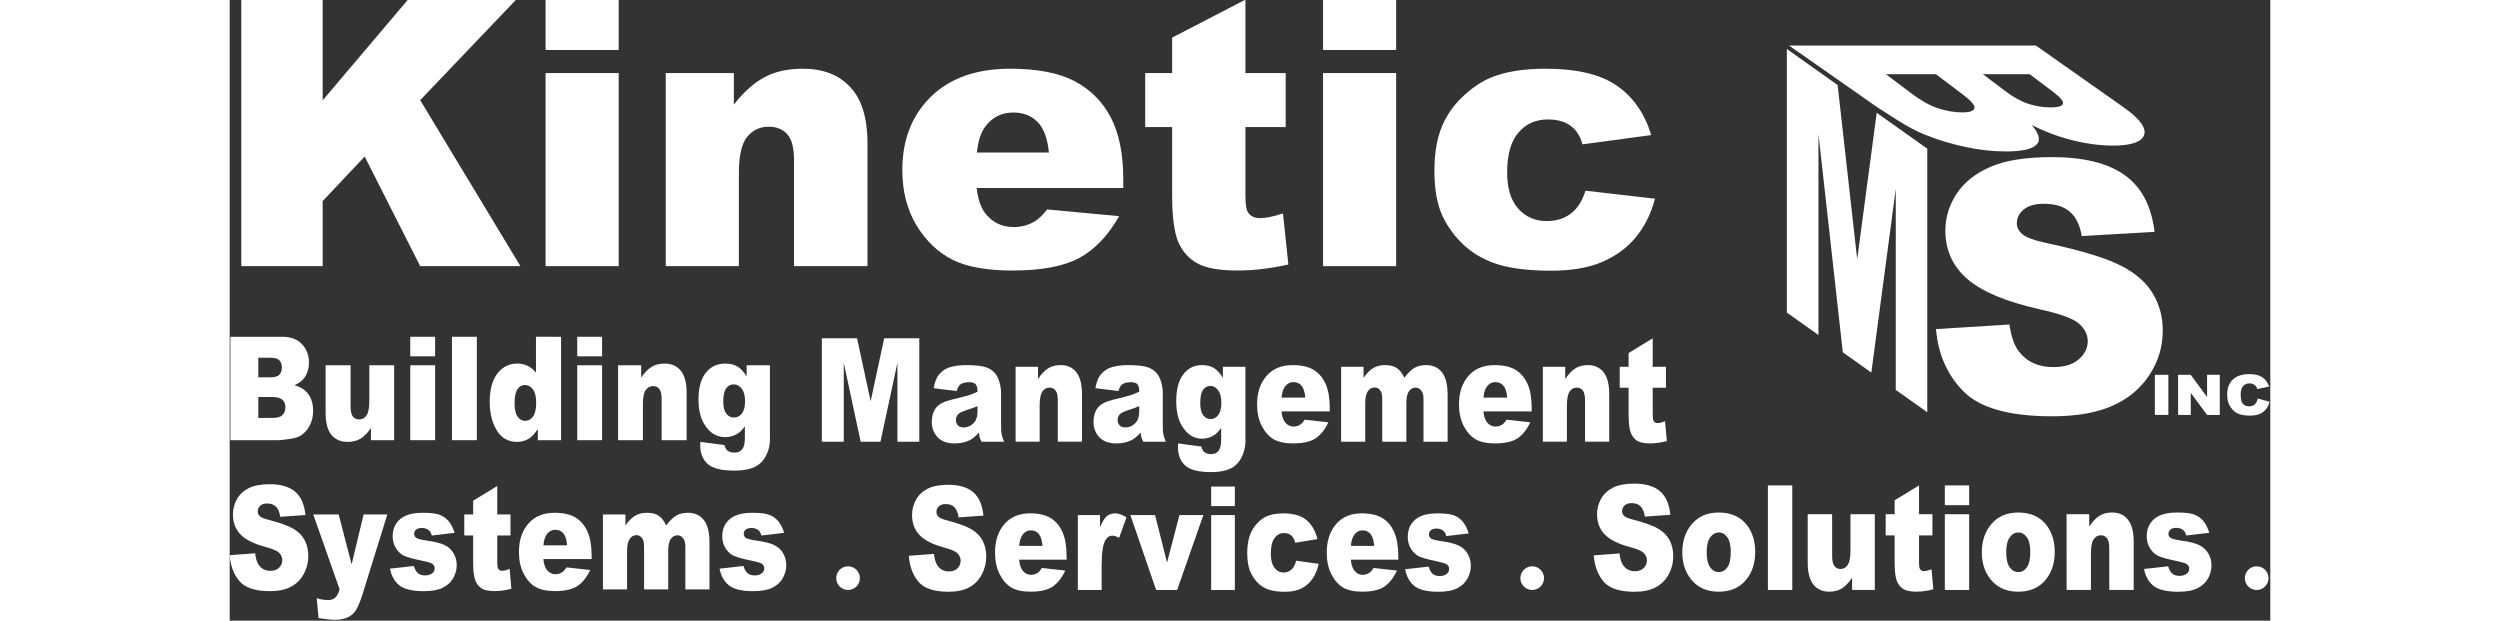
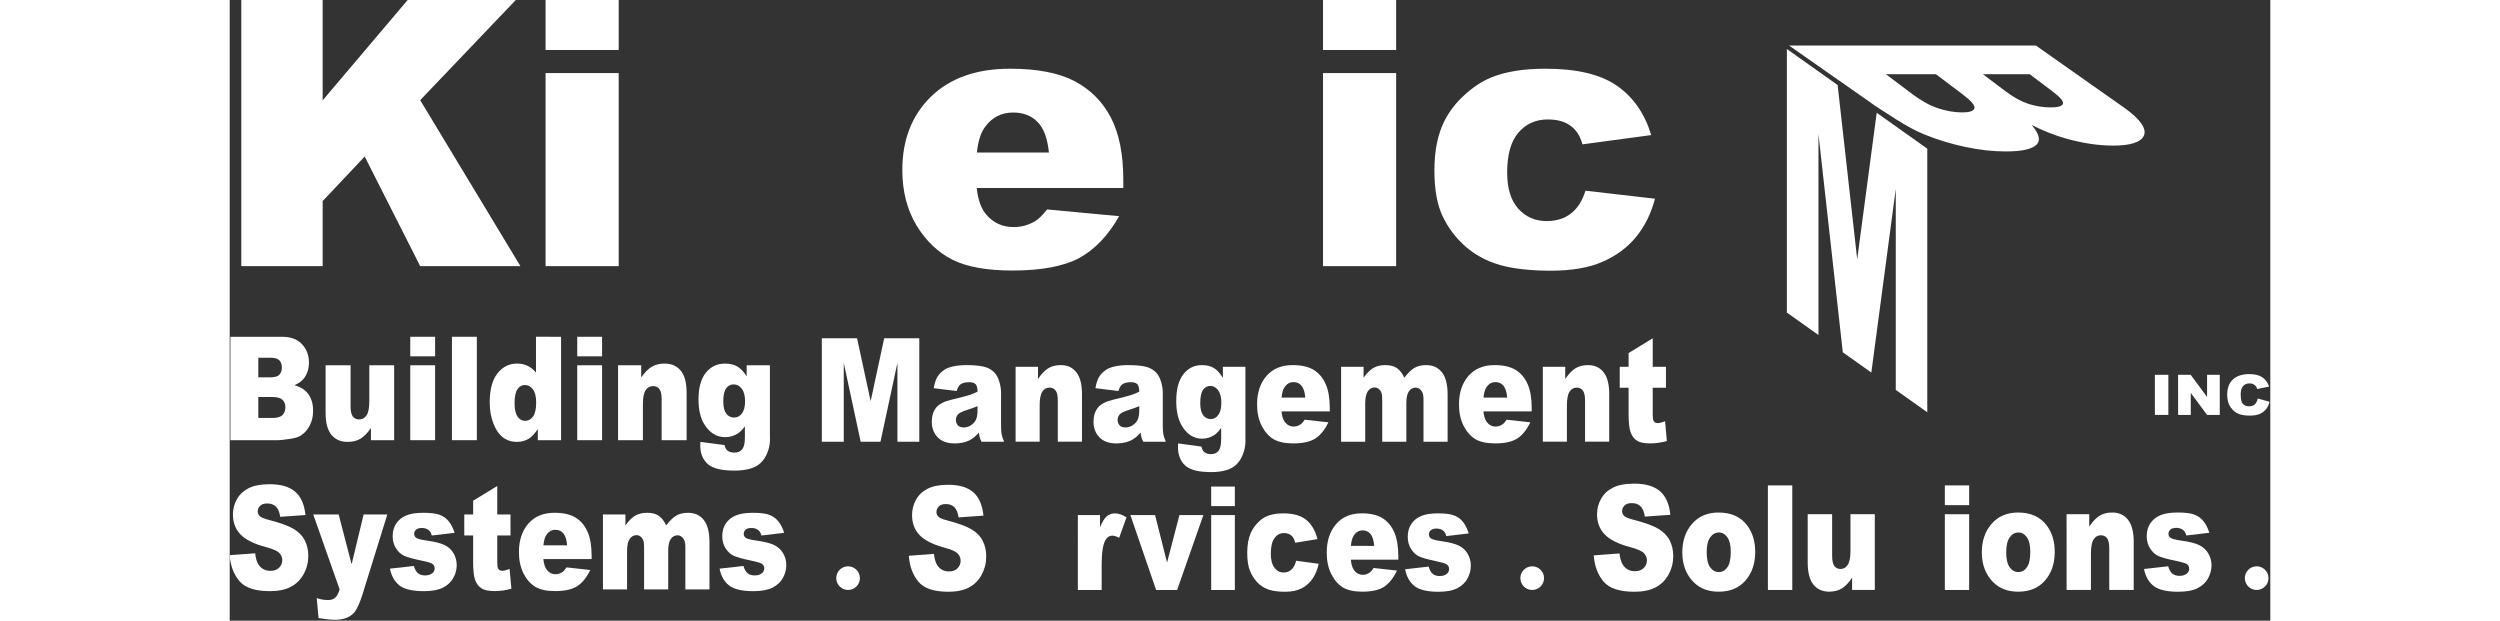
<svg xmlns="http://www.w3.org/2000/svg" xmlns:ns1="http://www.inkscape.org/namespaces/inkscape" xmlns:ns2="http://sodipodi.sourceforge.net/DTD/sodipodi-0.dtd" id="svg8" version="1.1" viewBox="0 0 201.391 61.256" height="50px" ns1:version="0.92.4 (5da689c313, 2019-01-14)" ns2:docname="kbms_white.svg">
  <rect x="0" y="0" width="201.391" height="61.256" fill="#333333" stroke="none" />
  <defs id="defs2">
    <ns1:perspective ns2:type="inkscape:persp3d" ns1:vp_x="0 : 148.5 : 1" ns1:vp_y="0 : 1000 : 0" ns1:vp_z="210.00001 : 148.5 : 1" ns1:persp3d-origin="105 : 99.000001 : 1" id="perspective842" />
  </defs>
  <ns2:namedview id="base" pagecolor="#ffffff" bordercolor="#666666" borderopacity="1.0" ns1:pageopacity="0.0" ns1:pageshadow="2" ns1:zoom="4.2323306" ns1:cx="96.188589" ns1:cy="31.116431" ns1:document-units="mm" ns1:current-layer="layer1" showgrid="false" ns1:object-paths="false" ns1:object-nodes="true" ns1:window-width="1920" ns1:window-height="1057" ns1:window-x="-8" ns1:window-y="-8" ns1:window-maximized="1" ns1:snap-global="false" ns1:pagecheckerboard="true" />
  <g ns1:label="Layer 1" ns1:groupmode="layer" id="layer1" transform="translate(-2.996,-158.678)">
    <g aria-label="Kinetic" transform="scale(0.994,1.006)" style="font-style:normal;font-variant:normal;font-weight:bold;font-stretch:normal;font-size:14.268px;line-height:1.25;font-family:sans-serif;-inkscape-font-specification:'sans-serif Bold';text-align:center;letter-spacing:0px;word-spacing:0px;text-anchor:middle;opacity:1;fill:#ffffff;fill-opacity:1;stroke:none;stroke-width:0.357" id="text817">
      <path d="m 4.165,157.695 h 8.079 v 9.881 l 8.472,-9.881 h 10.737 l -9.524,9.863 9.952,16.284 h -9.952 l -5.511,-10.755 -4.173,4.37 v 6.385 H 4.165 Z" style="font-style:normal;font-variant:normal;font-weight:900;font-stretch:normal;font-size:36.526px;font-family:Arial;-inkscape-font-specification:'Arial Heavy';stroke-width:0.357;fill:#ffffff" id="path1119" ns1:connector-curvature="0" />
      <path d="m 34.378,157.695 h 7.259 v 4.94 h -7.259 z m 0,7.205 h 7.259 v 18.941 h -7.259 z" style="font-style:normal;font-variant:normal;font-weight:900;font-stretch:normal;font-size:36.526px;font-family:Arial;-inkscape-font-specification:'Arial Heavy';stroke-width:0.357;fill:#ffffff" id="path1121" ns1:connector-curvature="0" />
-       <path d="m 46.31,164.901 h 6.76 v 3.085 q 1.516,-1.891 3.068,-2.693 1.552,-0.82 3.781,-0.82 3.014,0 4.708,1.801 1.712,1.784 1.712,5.529 v 12.039 h -7.295 v -10.416 q 0,-1.784 -0.66,-2.515 -0.66,-0.749 -1.855,-0.749 -1.32,0 -2.14,0.999 -0.82,0.999 -0.82,3.585 v 9.096 h -7.259 z" style="font-style:normal;font-variant:normal;font-weight:900;font-stretch:normal;font-size:36.526px;font-family:Arial;-inkscape-font-specification:'Arial Heavy';stroke-width:0.357;fill:#ffffff" id="path1123" ns1:connector-curvature="0" />
      <path d="m 91.736,176.173 h -14.554 q 0.196,1.748 0.945,2.604 1.052,1.231 2.747,1.231 1.07,0 2.033,-0.535 0.589,-0.339 1.266,-1.195 l 7.152,0.66 q -1.641,2.854 -3.959,4.102 -2.319,1.231 -6.653,1.231 -3.763,0 -5.921,-1.052 -2.158,-1.07 -3.585,-3.371 -1.409,-2.319 -1.409,-5.44 0,-4.441 2.836,-7.188 2.854,-2.747 7.865,-2.747 4.066,0 6.421,1.231 2.354,1.231 3.585,3.567 1.231,2.336 1.231,6.082 z m -7.384,-3.478 q -0.214,-2.105 -1.141,-3.014 -0.91,-0.91 -2.408,-0.91 -1.73,0 -2.764,1.373 -0.66,0.856 -0.838,2.55 z" style="font-style:normal;font-variant:normal;font-weight:900;font-stretch:normal;font-size:36.526px;font-family:Arial;-inkscape-font-specification:'Arial Heavy';stroke-width:0.357;fill:#ffffff" id="path1125" ns1:connector-curvature="0" />
-       <path d="m 103.864,157.695 v 7.205 h 3.995 v 5.297 h -3.995 v 6.724 q 0,1.213 0.232,1.605 0.357,0.606 1.248,0.606 0.803,0 2.247,-0.464 l 0.535,5.012 q -2.693,0.589 -5.03,0.589 -2.711,0 -3.995,-0.696 -1.284,-0.696 -1.908,-2.105 -0.606,-1.427 -0.606,-4.601 v -6.67 h -2.675 v -5.297 h 2.675 v -3.478 z" style="font-style:normal;font-variant:normal;font-weight:900;font-stretch:normal;font-size:36.526px;font-family:Arial;-inkscape-font-specification:'Arial Heavy';stroke-width:0.357;fill:#ffffff" id="path1127" ns1:connector-curvature="0" />
      <path d="m 111.569,157.695 h 7.259 v 4.94 h -7.259 z m 0,7.205 h 7.259 v 18.941 h -7.259 z" style="font-style:normal;font-variant:normal;font-weight:900;font-stretch:normal;font-size:36.526px;font-family:Arial;-inkscape-font-specification:'Arial Heavy';stroke-width:0.357;fill:#ffffff" id="path1129" ns1:connector-curvature="0" />
      <path d="m 137.626,176.44 6.902,0.785 q -0.571,2.158 -1.873,3.745 -1.302,1.569 -3.335,2.443 -2.015,0.874 -5.137,0.874 -3.014,0 -5.03,-0.553 -1.998,-0.571 -3.442,-1.819 -1.445,-1.266 -2.265,-2.961 -0.82,-1.694 -0.82,-4.494 0,-2.925 0.999,-4.869 0.731,-1.427 1.998,-2.55 1.266,-1.141 2.604,-1.694 2.122,-0.874 5.44,-0.874 4.637,0 7.063,1.659 2.443,1.659 3.424,4.851 l -6.831,0.91 q -0.321,-1.213 -1.177,-1.819 -0.838,-0.624 -2.265,-0.624 -1.801,0 -2.925,1.302 -1.106,1.284 -1.106,3.906 0,2.336 1.106,3.549 1.106,1.213 2.818,1.213 1.427,0 2.39,-0.731 0.981,-0.731 1.462,-2.247 z" style="font-style:normal;font-variant:normal;font-weight:900;font-stretch:normal;font-size:36.526px;font-family:Arial;-inkscape-font-specification:'Arial Heavy';stroke-width:0.357;fill:#ffffff" id="path1131" ns1:connector-curvature="0" />
    </g>
    <g aria-label="M" transform="matrix(0.994,0,0,1.006,29.934,-0.222)" style="font-style:normal;font-variant:normal;font-weight:bold;font-stretch:normal;font-size:14.268px;line-height:1.25;font-family:sans-serif;-inkscape-font-specification:'sans-serif Bold';text-align:center;letter-spacing:0px;word-spacing:0px;text-anchor:middle;opacity:1;fill:#ffffff;fill-opacity:1;stroke:none;stroke-width:0.357" id="text836">
      <path ns1:connector-curvature="0" id="path929" style="font-style:normal;font-variant:normal;font-weight:900;font-stretch:normal;font-size:36.526px;font-family:Arial;-inkscape-font-specification:'Arial Heavy';fill:#ffffff;fill-opacity:1;stroke-width:0.357" d="m 127.508,162.76 c 0,0 5.038,3.534 5.038,3.534 0,0 1.944,17.098 1.944,17.098 0,0 1.936,-14.376 1.936,-14.376 0,0 5.021,3.523 5.021,3.523 0,0 0,25.858 0,25.858 0,0 -3.128,-2.194 -3.128,-2.194 0,0 0,-19.72 0,-19.72 0,0 -2.426,18.018 -2.426,18.018 0,0 -2.832,-1.987 -2.832,-1.987 0,0 -2.418,-21.416 -2.418,-21.416 0,0 0,19.72 0,19.72 0,0 -3.136,-2.2 -3.136,-2.2 0,0 0,-25.858 0,-25.858" />
    </g>
    <g aria-label="S" transform="scale(0.994,1.006)" style="font-style:normal;font-variant:normal;font-weight:bold;font-stretch:normal;font-size:14.268px;line-height:1.25;font-family:sans-serif;-inkscape-font-specification:'sans-serif Bold';text-align:center;letter-spacing:0px;word-spacing:0px;text-anchor:middle;opacity:1;fill:#ffffff;fill-opacity:1;stroke:none;stroke-width:0.357" id="text840">
-       <path id="path926" style="font-style:normal;font-variant:normal;font-weight:900;font-stretch:normal;font-size:36.526px;font-family:Arial;-inkscape-font-specification:'Arial Heavy';fill:#ffffff;fill-opacity:1;stroke-width:0.352" d="m 172.426,190.019 c 0,0 7.297,-0.453 7.297,-0.453 0.158,1.174 0.48,2.069 0.965,2.684 0.79,0.995 1.919,1.493 3.386,1.493 1.095,0 1.936,-0.252 2.523,-0.755 0.598,-0.514 0.897,-1.107 0.897,-1.778 0,-0.637 -0.282,-1.208 -0.846,-1.711 -0.564,-0.503 -1.874,-0.978 -3.928,-1.426 -3.363,-0.749 -5.762,-1.744 -7.195,-2.986 -1.445,-1.241 -2.167,-2.823 -2.167,-4.747 0,-1.264 0.367,-2.454 1.1,-3.573 0.745,-1.129 1.857,-2.013 3.335,-2.65 1.49,-0.649 3.527,-0.973 6.112,-0.973 3.171,0 5.587,0.587 7.246,1.761 1.67,1.163 2.664,3.019 2.98,5.568 0,0 -7.229,0.419 -7.229,0.419 -0.192,-1.107 -0.598,-1.912 -1.219,-2.415 -0.609,-0.503 -1.456,-0.755 -2.539,-0.755 -0.892,0 -1.563,0.19 -2.015,0.57 -0.451,0.369 -0.677,0.822 -0.677,1.359 0,0.391 0.186,0.744 0.559,1.057 0.361,0.324 1.219,0.626 2.573,0.906 3.352,0.716 5.75,1.442 7.195,2.18 1.456,0.727 2.511,1.633 3.166,2.717 0.666,1.085 0.999,2.298 0.999,3.64 0,1.577 -0.44,3.03 -1.321,4.361 -0.88,1.331 -2.111,2.343 -3.691,3.036 -1.58,0.682 -3.572,1.023 -5.976,1.023 -4.221,0 -7.144,-0.805 -8.77,-2.415 -1.625,-1.61 -2.545,-3.656 -2.76,-6.139 0,0 0,0 0,0" ns1:connector-curvature="0" />
-     </g>
+       </g>
    <g aria-label="B" transform="matrix(0.994,0,0,1.006,-0.443,2.328)" style="font-style:normal;font-variant:normal;font-weight:bold;font-stretch:normal;font-size:14.268px;line-height:1.25;font-family:sans-serif;-inkscape-font-specification:'sans-serif Bold';text-align:center;letter-spacing:0px;word-spacing:0px;text-anchor:middle;opacity:1;fill:#ffffff;fill-opacity:1;stroke:none;stroke-width:0.357" id="text832">
      <path ns1:connector-curvature="0" id="path897" style="font-style:normal;font-variant:normal;font-weight:900;font-stretch:normal;font-size:36.526px;font-family:Arial;-inkscape-font-specification:'Arial Heavy';fill:#ffffff;fill-opacity:1;stroke-width:0.398" d="m 182.793,159.886 8.781,6.11 c 1.641,1.142 2.247,2.107 1.931,2.743 -0.308,0.641 -1.326,0.962 -3.053,0.962 -1.449,0 -2.997,-0.228 -4.646,-0.684 -1.099,-0.304 -2.243,-0.748 -3.43,-1.333 0.771,0.889 0.918,1.542 0.441,1.958 -0.458,0.422 -1.467,0.633 -3.027,0.633 -1.27,0 -2.613,-0.149 -4.028,-0.447 -1.415,-0.298 -2.765,-0.706 -4.052,-1.224 -0.799,-0.321 -1.716,-0.805 -2.753,-1.452 -1.38,-0.861 -2.259,-1.432 -2.637,-1.713 l -8.032,-5.553 h 24.505 m -5.265,2.81 2.234,1.663 c 0.801,0.596 1.558,1.01 2.269,1.241 0.73,0.236 1.479,0.354 2.248,0.354 0.713,0 1.112,-0.118 1.195,-0.354 0.091,-0.231 -0.253,-0.636 -1.031,-1.215 l -2.268,-1.688 h -4.647 m -9.628,0 2.62,1.95 c 0.885,0.658 1.737,1.122 2.557,1.393 0.831,0.27 1.636,0.405 2.417,0.405 0.724,0 1.122,-0.135 1.194,-0.405 0.09,-0.264 -0.314,-0.731 -1.214,-1.401 l -2.609,-1.941 h -4.965" ns2:nodetypes="cscscccscccccccccscccccccscccc" />
    </g>
    <g aria-label="Building" transform="scale(0.93,1.075)" style="font-style:normal;font-variant:normal;font-weight:bold;font-stretch:normal;font-size:13.264px;line-height:1.25;font-family:sans-serif;-inkscape-font-specification:'sans-serif Bold';text-align:center;letter-spacing:0px;word-spacing:0px;text-anchor:middle;opacity:1;fill:#ffffff;fill-opacity:1;stroke:none;stroke-width:0.31" id="text991">
      <path d="m 3.297,178.525 h 5.492 q 1.373,0 2.105,0.68 0.738,0.68 0.738,1.684 0,0.842 -0.525,1.444 -0.35,0.402 -1.023,0.635 1.023,0.246 1.503,0.848 0.486,0.596 0.486,1.503 0,0.738 -0.343,1.328 -0.343,0.589 -0.939,0.933 -0.369,0.214 -1.114,0.311 -0.991,0.13 -1.315,0.13 H 3.297 Z m 2.96,3.724 h 1.276 q 0.687,0 0.952,-0.233 0.272,-0.24 0.272,-0.687 0,-0.414 -0.272,-0.648 -0.266,-0.233 -0.933,-0.233 H 6.257 Z m 0,3.73 H 7.753 q 0.758,0 1.069,-0.266 0.311,-0.272 0.311,-0.725 0,-0.421 -0.311,-0.674 -0.304,-0.259 -1.075,-0.259 H 6.257 Z" style="font-style:normal;font-variant:normal;font-weight:900;font-stretch:normal;font-size:13.264px;font-family:Arial;-inkscape-font-specification:'Arial Heavy';fill:#ffffff;fill-opacity:1;stroke-width:0.31" id="path1102" ns1:connector-curvature="0" />
      <path d="m 20.673,188.019 h -2.461 v -1.114 q -0.55,0.686 -1.114,0.978 -0.557,0.291 -1.373,0.291 -1.088,0 -1.71,-0.648 -0.615,-0.654 -0.615,-2.008 v -4.378 h 2.649 v 3.782 q 0,0.648 0.24,0.92 0.24,0.272 0.674,0.272 0.473,0 0.771,-0.363 0.304,-0.363 0.304,-1.302 v -3.309 h 2.636 z" style="font-style:normal;font-variant:normal;font-weight:900;font-stretch:normal;font-size:13.264px;font-family:Arial;-inkscape-font-specification:'Arial Heavy';fill:#ffffff;fill-opacity:1;stroke-width:0.31" id="path1104" ns1:connector-curvature="0" />
      <path d="m 22.383,178.525 h 2.636 v 1.794 h -2.636 z m 0,2.616 h 2.636 v 6.878 h -2.636 z" style="font-style:normal;font-variant:normal;font-weight:900;font-stretch:normal;font-size:13.264px;font-family:Arial;-inkscape-font-specification:'Arial Heavy';fill:#ffffff;fill-opacity:1;stroke-width:0.31" id="path1106" ns1:connector-curvature="0" />
      <path d="m 26.807,178.525 h 2.642 v 9.494 h -2.642 z" style="font-style:normal;font-variant:normal;font-weight:900;font-stretch:normal;font-size:13.264px;font-family:Arial;-inkscape-font-specification:'Arial Heavy';fill:#ffffff;fill-opacity:1;stroke-width:0.31" id="path1108" ns1:connector-curvature="0" />
      <path d="m 38.387,178.525 v 9.494 h -2.468 v -1.017 q -0.518,0.648 -0.946,0.874 -0.57,0.298 -1.269,0.298 -1.405,0 -2.15,-1.069 -0.738,-1.069 -0.738,-2.597 0,-1.71 0.816,-2.616 0.823,-0.907 2.085,-0.907 0.615,0 1.114,0.207 0.505,0.207 0.894,0.622 v -3.29 z m -2.642,6.036 q 0,-0.81 -0.343,-1.205 -0.343,-0.402 -0.868,-0.402 -0.46,0 -0.771,0.382 -0.311,0.382 -0.311,1.282 0,0.842 0.317,1.237 0.324,0.389 0.797,0.389 0.505,0 0.842,-0.395 0.337,-0.395 0.337,-1.289 z" style="font-style:normal;font-variant:normal;font-weight:900;font-stretch:normal;font-size:13.264px;font-family:Arial;-inkscape-font-specification:'Arial Heavy';fill:#ffffff;fill-opacity:1;stroke-width:0.31" id="path1110" ns1:connector-curvature="0" />
      <path d="m 40.103,178.525 h 2.636 v 1.794 h -2.636 z m 0,2.616 h 2.636 v 6.878 h -2.636 z" style="font-style:normal;font-variant:normal;font-weight:900;font-stretch:normal;font-size:13.264px;font-family:Arial;-inkscape-font-specification:'Arial Heavy';fill:#ffffff;fill-opacity:1;stroke-width:0.31" id="path1112" ns1:connector-curvature="0" />
      <path d="m 44.436,181.141 h 2.455 v 1.12 q 0.55,-0.686 1.114,-0.978 0.563,-0.298 1.373,-0.298 1.095,0 1.71,0.654 0.622,0.648 0.622,2.008 v 4.372 h -2.649 v -3.782 q 0,-0.648 -0.24,-0.913 -0.24,-0.272 -0.674,-0.272 -0.479,0 -0.777,0.363 -0.298,0.363 -0.298,1.302 v 3.303 h -2.636 z" style="font-style:normal;font-variant:normal;font-weight:900;font-stretch:normal;font-size:13.264px;font-family:Arial;-inkscape-font-specification:'Arial Heavy';fill:#ffffff;fill-opacity:1;stroke-width:0.31" id="path1114" ns1:connector-curvature="0" />
      <path d="m 58.081,181.141 h 2.468 v 6.496 l 0.006,0.304 q 0,0.648 -0.278,1.231 -0.272,0.589 -0.732,0.952 -0.453,0.363 -1.159,0.525 -0.699,0.162 -1.606,0.162 -2.072,0 -2.85,-0.622 -0.771,-0.622 -0.771,-1.664 0,-0.13 0.013,-0.35 l 2.558,0.291 q 0.097,0.356 0.298,0.492 0.291,0.201 0.732,0.201 0.57,0 0.848,-0.304 0.285,-0.304 0.285,-1.062 v -1.043 q -0.389,0.46 -0.777,0.667 -0.609,0.324 -1.315,0.324 -1.379,0 -2.228,-1.205 -0.602,-0.855 -0.602,-2.26 0,-1.606 0.777,-2.448 0.777,-0.842 2.034,-0.842 0.803,0 1.321,0.272 0.525,0.272 0.978,0.9 z m -2.48,3.335 q 0,0.745 0.317,1.107 0.317,0.356 0.835,0.356 0.492,0 0.823,-0.369 0.337,-0.376 0.337,-1.127 0,-0.751 -0.35,-1.146 -0.35,-0.402 -0.855,-0.402 -0.505,0 -0.81,0.369 -0.298,0.363 -0.298,1.211 z" style="font-style:normal;font-variant:normal;font-weight:900;font-stretch:normal;font-size:13.264px;font-family:Arial;-inkscape-font-specification:'Arial Heavy';fill:#ffffff;fill-opacity:1;stroke-width:0.31" id="path1116" ns1:connector-curvature="0" />
    </g>
    <g aria-label="Management" transform="scale(0.915,1.092)" style="font-style:normal;font-variant:normal;font-weight:bold;font-stretch:normal;font-size:13.057px;line-height:1.25;font-family:sans-serif;-inkscape-font-specification:'sans-serif Bold';text-align:center;letter-spacing:0px;word-spacing:0px;text-anchor:middle;opacity:1;fill:#ffffff;fill-opacity:1;stroke:none;stroke-width:0.306" id="text995">
      <path d="m 67.142,175.883 h 3.8 l 1.466,5.687 1.46,-5.687 h 3.787 v 9.346 H 75.296 v -7.128 l -1.83,7.128 h -2.136 l -1.823,-7.128 v 7.128 h -2.365 z" style="font-style:normal;font-variant:normal;font-weight:900;font-stretch:normal;font-size:13.057px;font-family:Arial;-inkscape-font-specification:'Arial Heavy';fill:#ffffff;fill-opacity:1;stroke-width:0.306" id="path1081" ns1:connector-curvature="0" />
      <path d="m 81.685,180.652 -2.48,-0.261 q 0.14,-0.65 0.402,-1.02 0.268,-0.376 0.765,-0.65 0.357,-0.198 0.982,-0.306 0.625,-0.108 1.352,-0.108 1.167,0 1.874,0.134 0.708,0.128 1.179,0.542 0.332,0.287 0.523,0.816 0.191,0.523 0.191,1.001 v 2.99 q 0,0.478 0.057,0.752 0.064,0.268 0.268,0.689 h -2.435 q -0.147,-0.261 -0.191,-0.395 -0.045,-0.14 -0.089,-0.434 -0.51,0.491 -1.014,0.701 -0.689,0.281 -1.6,0.281 -1.211,0 -1.842,-0.561 -0.625,-0.561 -0.625,-1.383 0,-0.771 0.453,-1.269 0.453,-0.497 1.67,-0.74 1.46,-0.293 1.893,-0.408 0.434,-0.121 0.918,-0.312 0,-0.478 -0.198,-0.669 -0.198,-0.191 -0.695,-0.191 -0.638,0 -0.956,0.204 -0.249,0.159 -0.402,0.599 z m 2.251,1.364 q -0.536,0.191 -1.116,0.338 -0.791,0.21 -1.001,0.414 -0.217,0.21 -0.217,0.478 0,0.306 0.21,0.504 0.217,0.191 0.631,0.191 0.434,0 0.803,-0.21 0.376,-0.21 0.529,-0.51 0.159,-0.306 0.159,-0.791 z" style="font-style:normal;font-variant:normal;font-weight:900;font-stretch:normal;font-size:13.057px;font-family:Arial;-inkscape-font-specification:'Arial Heavy';fill:#ffffff;fill-opacity:1;stroke-width:0.306" id="path1083" ns1:connector-curvature="0" />
      <path d="m 88.041,178.459 h 2.416 v 1.103 q 0.542,-0.676 1.097,-0.963 0.555,-0.293 1.352,-0.293 1.077,0 1.683,0.644 0.612,0.638 0.612,1.976 v 4.303 h -2.608 v -3.723 q 0,-0.638 -0.236,-0.899 -0.236,-0.268 -0.663,-0.268 -0.472,0 -0.765,0.357 -0.293,0.357 -0.293,1.281 v 3.251 h -2.595 z" style="font-style:normal;font-variant:normal;font-weight:900;font-stretch:normal;font-size:13.057px;font-family:Arial;-inkscape-font-specification:'Arial Heavy';fill:#ffffff;fill-opacity:1;stroke-width:0.306" id="path1085" ns1:connector-curvature="0" />
      <path d="m 99.128,180.652 -2.48,-0.261 q 0.14,-0.65 0.402,-1.02 0.268,-0.376 0.765,-0.65 0.357,-0.198 0.982,-0.306 0.625,-0.108 1.352,-0.108 1.167,0 1.874,0.134 0.708,0.128 1.179,0.542 0.332,0.287 0.523,0.816 0.191,0.523 0.191,1.001 v 2.99 q 0,0.478 0.057,0.752 0.064,0.268 0.268,0.689 h -2.435 q -0.147,-0.261 -0.191,-0.395 -0.045,-0.14 -0.089,-0.434 -0.51,0.491 -1.014,0.701 -0.689,0.281 -1.6,0.281 -1.211,0 -1.842,-0.561 -0.625,-0.561 -0.625,-1.383 0,-0.771 0.453,-1.269 0.453,-0.497 1.67,-0.74 1.46,-0.293 1.893,-0.408 0.434,-0.121 0.918,-0.312 0,-0.478 -0.198,-0.669 -0.198,-0.191 -0.695,-0.191 -0.638,0 -0.956,0.204 -0.249,0.159 -0.402,0.599 z m 2.251,1.364 q -0.536,0.191 -1.116,0.338 -0.791,0.21 -1.001,0.414 -0.217,0.21 -0.217,0.478 0,0.306 0.21,0.504 0.217,0.191 0.631,0.191 0.434,0 0.803,-0.21 0.376,-0.21 0.529,-0.51 0.159,-0.306 0.159,-0.791 z" style="font-style:normal;font-variant:normal;font-weight:900;font-stretch:normal;font-size:13.057px;font-family:Arial;-inkscape-font-specification:'Arial Heavy';fill:#ffffff;fill-opacity:1;stroke-width:0.306" id="path1087" ns1:connector-curvature="0" />
      <path d="m 110.399,178.459 h 2.429 v 6.395 l 0.006,0.3 q 0,0.638 -0.274,1.211 -0.268,0.58 -0.72,0.937 -0.446,0.357 -1.141,0.516 -0.689,0.159 -1.581,0.159 -2.04,0 -2.805,-0.612 -0.759,-0.612 -0.759,-1.638 0,-0.128 0.013,-0.344 l 2.518,0.287 q 0.096,0.351 0.293,0.485 0.287,0.198 0.72,0.198 0.561,0 0.835,-0.3 0.281,-0.3 0.281,-1.046 v -1.026 q -0.383,0.453 -0.765,0.657 -0.599,0.319 -1.294,0.319 -1.358,0 -2.193,-1.186 -0.593,-0.842 -0.593,-2.225 0,-1.581 0.765,-2.41 0.765,-0.829 2.002,-0.829 0.791,0 1.301,0.268 0.516,0.268 0.963,0.886 z m -2.442,3.283 q 0,0.733 0.312,1.09 0.312,0.351 0.822,0.351 0.485,0 0.81,-0.363 0.332,-0.37 0.332,-1.109 0,-0.74 -0.344,-1.128 -0.344,-0.395 -0.842,-0.395 -0.497,0 -0.797,0.363 -0.293,0.357 -0.293,1.192 z" style="font-style:normal;font-variant:normal;font-weight:900;font-stretch:normal;font-size:13.057px;font-family:Arial;-inkscape-font-specification:'Arial Heavy';fill:#ffffff;fill-opacity:1;stroke-width:0.306" id="path1089" ns1:connector-curvature="0" />
      <path d="m 121.926,182.488 h -5.202 q 0.07,0.625 0.338,0.931 0.376,0.44 0.982,0.44 0.383,0 0.727,-0.191 0.21,-0.121 0.453,-0.427 l 2.557,0.236 q -0.587,1.02 -1.415,1.466 -0.829,0.44 -2.378,0.44 -1.345,0 -2.117,-0.376 -0.771,-0.383 -1.281,-1.205 -0.504,-0.829 -0.504,-1.944 0,-1.587 1.014,-2.569 1.02,-0.982 2.812,-0.982 1.454,0 2.295,0.44 0.842,0.44 1.281,1.275 0.44,0.835 0.44,2.174 z m -2.639,-1.243 q -0.076,-0.752 -0.408,-1.077 -0.325,-0.325 -0.861,-0.325 -0.618,0 -0.988,0.491 -0.236,0.306 -0.3,0.912 z" style="font-style:normal;font-variant:normal;font-weight:900;font-stretch:normal;font-size:13.057px;font-family:Arial;-inkscape-font-specification:'Arial Heavy';fill:#ffffff;fill-opacity:1;stroke-width:0.306" id="path1091" ns1:connector-curvature="0" />
      <path d="m 123.15,178.459 h 2.423 v 0.988 q 0.523,-0.618 1.052,-0.88 0.536,-0.261 1.288,-0.261 0.81,0 1.281,0.287 0.472,0.287 0.771,0.854 0.612,-0.663 1.116,-0.899 0.504,-0.242 1.243,-0.242 1.09,0 1.702,0.65 0.612,0.644 0.612,2.021 v 4.252 h -2.601 v -3.857 q 0,-0.459 -0.179,-0.682 -0.261,-0.351 -0.65,-0.351 -0.459,0 -0.74,0.332 -0.281,0.332 -0.281,1.065 v 3.494 h -2.601 v -3.73 q 0,-0.446 -0.051,-0.606 -0.083,-0.255 -0.287,-0.408 -0.204,-0.159 -0.478,-0.159 -0.446,0 -0.733,0.338 -0.287,0.338 -0.287,1.109 v 3.455 h -2.601 z" style="font-style:normal;font-variant:normal;font-weight:900;font-stretch:normal;font-size:13.057px;font-family:Arial;-inkscape-font-specification:'Arial Heavy';fill:#ffffff;fill-opacity:1;stroke-width:0.306" id="path1093" ns1:connector-curvature="0" />
      <path d="m 143.705,182.488 h -5.202 q 0.07,0.625 0.338,0.931 0.376,0.44 0.982,0.44 0.383,0 0.727,-0.191 0.21,-0.121 0.453,-0.427 l 2.557,0.236 q -0.587,1.02 -1.415,1.466 -0.829,0.44 -2.378,0.44 -1.345,0 -2.117,-0.376 -0.771,-0.383 -1.281,-1.205 -0.504,-0.829 -0.504,-1.944 0,-1.587 1.014,-2.569 1.02,-0.982 2.812,-0.982 1.454,0 2.295,0.44 0.842,0.44 1.281,1.275 0.44,0.835 0.44,2.174 z m -2.639,-1.243 q -0.076,-0.752 -0.408,-1.077 -0.325,-0.325 -0.861,-0.325 -0.618,0 -0.988,0.491 -0.236,0.306 -0.3,0.912 z" style="font-style:normal;font-variant:normal;font-weight:900;font-stretch:normal;font-size:13.057px;font-family:Arial;-inkscape-font-specification:'Arial Heavy';fill:#ffffff;fill-opacity:1;stroke-width:0.306" id="path1095" ns1:connector-curvature="0" />
      <path d="m 144.909,178.459 h 2.416 v 1.103 q 0.542,-0.676 1.097,-0.963 0.555,-0.293 1.352,-0.293 1.077,0 1.683,0.644 0.612,0.638 0.612,1.976 v 4.303 h -2.608 v -3.723 q 0,-0.638 -0.236,-0.899 -0.236,-0.268 -0.663,-0.268 -0.472,0 -0.765,0.357 -0.293,0.357 -0.293,1.281 v 3.251 h -2.595 z" style="font-style:normal;font-variant:normal;font-weight:900;font-stretch:normal;font-size:13.057px;font-family:Arial;-inkscape-font-specification:'Arial Heavy';fill:#ffffff;fill-opacity:1;stroke-width:0.306" id="path1097" ns1:connector-curvature="0" />
      <path d="m 156.761,175.883 v 2.576 h 1.428 v 1.893 h -1.428 v 2.404 q 0,0.434 0.083,0.574 0.128,0.217 0.446,0.217 0.287,0 0.803,-0.166 l 0.191,1.791 q -0.963,0.21 -1.798,0.21 -0.969,0 -1.428,-0.249 -0.459,-0.249 -0.682,-0.752 -0.217,-0.51 -0.217,-1.645 v -2.384 h -0.956 v -1.893 h 0.956 v -1.243 z" style="font-style:normal;font-variant:normal;font-weight:900;font-stretch:normal;font-size:13.057px;font-family:Arial;-inkscape-font-specification:'Arial Heavy';fill:#ffffff;fill-opacity:1;stroke-width:0.306" id="path1099" ns1:connector-curvature="0" />
    </g>
    <g aria-label="Systems" transform="scale(0.915,1.092)" style="font-style:normal;font-variant:normal;font-weight:bold;font-stretch:normal;font-size:13.057px;line-height:1.25;font-family:sans-serif;-inkscape-font-specification:'sans-serif Bold';text-align:center;letter-spacing:0px;word-spacing:0px;text-anchor:middle;opacity:1;fill:#ffffff;fill-opacity:1;stroke:none;stroke-width:0.306" id="text999">
      <path d="m 3.273,195.485 2.748,-0.172 q 0.089,0.669 0.363,1.02 0.446,0.567 1.275,0.567 0.618,0 0.95,-0.287 0.338,-0.293 0.338,-0.676 0,-0.363 -0.319,-0.65 -0.319,-0.287 -1.479,-0.542 -1.9,-0.427 -2.71,-1.135 -0.816,-0.708 -0.816,-1.804 0,-0.72 0.414,-1.358 0.421,-0.644 1.256,-1.007 0.842,-0.37 2.302,-0.37 1.791,0 2.729,0.669 0.944,0.663 1.122,2.117 l -2.722,0.159 q -0.108,-0.631 -0.459,-0.918 -0.344,-0.287 -0.956,-0.287 -0.504,0 -0.759,0.217 -0.255,0.21 -0.255,0.516 0,0.223 0.21,0.402 0.204,0.185 0.969,0.344 1.893,0.408 2.71,0.829 0.822,0.414 1.192,1.033 0.376,0.618 0.376,1.383 0,0.899 -0.497,1.658 -0.497,0.759 -1.39,1.154 -0.893,0.389 -2.251,0.389 -2.384,0 -3.302,-0.918 -0.918,-0.918 -1.039,-2.333 z" style="font-style:normal;font-variant:normal;font-weight:900;font-stretch:normal;font-size:13.057px;font-family:Arial;-inkscape-font-specification:'Arial Heavy';fill:#ffffff;fill-opacity:1;stroke-width:0.306" id="path1066" ns1:connector-curvature="0" />
      <path d="m 12.288,191.806 h 2.741 l 1.396,4.507 1.294,-4.507 h 2.557 l -2.684,7.236 q -0.459,1.237 -0.937,1.67 -0.676,0.612 -2.059,0.612 -0.561,0 -1.734,-0.153 l -0.204,-1.811 q 0.561,0.179 1.25,0.179 0.459,0 0.74,-0.21 0.287,-0.21 0.485,-0.752 z" style="font-style:normal;font-variant:normal;font-weight:900;font-stretch:normal;font-size:13.057px;font-family:Arial;-inkscape-font-specification:'Arial Heavy';fill:#ffffff;fill-opacity:1;stroke-width:0.306" id="path1068" ns1:connector-curvature="0" />
      <path d="m 20.563,196.702 2.576,-0.242 q 0.159,0.459 0.446,0.657 0.287,0.198 0.765,0.198 0.523,0 0.81,-0.223 0.223,-0.166 0.223,-0.414 0,-0.281 -0.293,-0.434 -0.21,-0.108 -1.116,-0.268 -1.352,-0.236 -1.881,-0.434 -0.523,-0.204 -0.886,-0.682 -0.357,-0.478 -0.357,-1.09 0,-0.669 0.389,-1.154 0.389,-0.485 1.071,-0.72 0.682,-0.242 1.83,-0.242 1.211,0 1.785,0.185 0.58,0.185 0.963,0.574 0.389,0.389 0.644,1.052 l -2.461,0.242 q -0.096,-0.325 -0.319,-0.478 -0.306,-0.204 -0.74,-0.204 -0.44,0 -0.644,0.159 -0.198,0.153 -0.198,0.376 0,0.249 0.255,0.376 0.255,0.128 1.109,0.23 1.294,0.147 1.925,0.408 0.631,0.261 0.963,0.746 0.338,0.485 0.338,1.065 0,0.587 -0.357,1.141 -0.351,0.555 -1.116,0.886 -0.759,0.325 -2.072,0.325 -1.855,0 -2.646,-0.529 -0.784,-0.529 -1.007,-1.505 z" style="font-style:normal;font-variant:normal;font-weight:900;font-stretch:normal;font-size:13.057px;font-family:Arial;-inkscape-font-specification:'Arial Heavy';fill:#ffffff;fill-opacity:1;stroke-width:0.306" id="path1070" ns1:connector-curvature="0" />
      <path d="m 32.134,189.231 v 2.576 h 1.428 v 1.893 h -1.428 v 2.404 q 0,0.434 0.083,0.574 0.128,0.217 0.446,0.217 0.287,0 0.803,-0.166 l 0.191,1.791 q -0.963,0.21 -1.798,0.21 -0.969,0 -1.428,-0.249 -0.459,-0.249 -0.682,-0.752 -0.217,-0.51 -0.217,-1.645 v -2.384 h -0.956 v -1.893 h 0.956 v -1.243 z" style="font-style:normal;font-variant:normal;font-weight:900;font-stretch:normal;font-size:13.057px;font-family:Arial;-inkscape-font-specification:'Arial Heavy';fill:#ffffff;fill-opacity:1;stroke-width:0.306" id="path1072" ns1:connector-curvature="0" />
      <path d="m 42.31,195.835 h -5.202 q 0.07,0.625 0.338,0.931 0.376,0.44 0.982,0.44 0.383,0 0.727,-0.191 0.21,-0.121 0.453,-0.427 l 2.557,0.236 q -0.587,1.02 -1.415,1.466 -0.829,0.44 -2.378,0.44 -1.345,0 -2.117,-0.376 -0.771,-0.383 -1.281,-1.205 -0.504,-0.829 -0.504,-1.945 0,-1.587 1.014,-2.569 1.02,-0.982 2.812,-0.982 1.454,0 2.295,0.44 0.842,0.44 1.281,1.275 0.44,0.835 0.44,2.174 z m -2.639,-1.243 q -0.077,-0.752 -0.408,-1.077 -0.325,-0.325 -0.861,-0.325 -0.618,0 -0.988,0.491 -0.236,0.306 -0.3,0.912 z" style="font-style:normal;font-variant:normal;font-weight:900;font-stretch:normal;font-size:13.057px;font-family:Arial;-inkscape-font-specification:'Arial Heavy';fill:#ffffff;fill-opacity:1;stroke-width:0.306" id="path1074" ns1:connector-curvature="0" />
      <path d="m 43.534,191.806 h 2.423 v 0.988 q 0.523,-0.618 1.052,-0.88 0.536,-0.261 1.288,-0.261 0.81,0 1.281,0.287 0.472,0.287 0.771,0.854 0.612,-0.663 1.116,-0.899 0.504,-0.242 1.243,-0.242 1.09,0 1.702,0.65 0.612,0.644 0.612,2.021 v 4.252 h -2.601 v -3.857 q 0,-0.459 -0.179,-0.682 -0.261,-0.351 -0.65,-0.351 -0.459,0 -0.74,0.332 -0.281,0.332 -0.281,1.065 v 3.494 h -2.601 v -3.73 q 0,-0.446 -0.051,-0.606 -0.083,-0.255 -0.287,-0.408 -0.204,-0.159 -0.478,-0.159 -0.446,0 -0.733,0.338 -0.287,0.338 -0.287,1.109 v 3.455 H 43.534 Z" style="font-style:normal;font-variant:normal;font-weight:900;font-stretch:normal;font-size:13.057px;font-family:Arial;-inkscape-font-specification:'Arial Heavy';fill:#ffffff;fill-opacity:1;stroke-width:0.306" id="path1076" ns1:connector-curvature="0" />
      <path d="m 56.112,196.702 2.576,-0.242 q 0.159,0.459 0.446,0.657 0.287,0.198 0.765,0.198 0.523,0 0.81,-0.223 0.223,-0.166 0.223,-0.414 0,-0.281 -0.293,-0.434 -0.21,-0.108 -1.116,-0.268 -1.352,-0.236 -1.881,-0.434 -0.523,-0.204 -0.886,-0.682 -0.357,-0.478 -0.357,-1.09 0,-0.669 0.389,-1.154 0.389,-0.485 1.071,-0.72 0.682,-0.242 1.83,-0.242 1.211,0 1.785,0.185 0.58,0.185 0.963,0.574 0.389,0.389 0.644,1.052 l -2.461,0.242 q -0.096,-0.325 -0.319,-0.478 -0.306,-0.204 -0.74,-0.204 -0.44,0 -0.644,0.159 -0.198,0.153 -0.198,0.376 0,0.249 0.255,0.376 0.255,0.128 1.109,0.23 1.294,0.147 1.925,0.408 0.631,0.261 0.963,0.746 0.338,0.485 0.338,1.065 0,0.587 -0.357,1.141 -0.351,0.555 -1.116,0.886 -0.759,0.325 -2.072,0.325 -1.855,0 -2.646,-0.529 -0.784,-0.529 -1.007,-1.505 z" style="font-style:normal;font-variant:normal;font-weight:900;font-stretch:normal;font-size:13.057px;font-family:Arial;-inkscape-font-specification:'Arial Heavy';fill:#ffffff;fill-opacity:1;stroke-width:0.306" id="path1078" ns1:connector-curvature="0" />
    </g>
    <g aria-label="Services" transform="scale(0.908,1.101)" style="font-style:normal;font-variant:normal;font-weight:bold;font-stretch:normal;font-size:12.954px;line-height:1.25;font-family:sans-serif;-inkscape-font-specification:'sans-serif Bold';text-align:center;letter-spacing:0px;word-spacing:0px;text-anchor:middle;opacity:1;fill:#ffffff;fill-opacity:1;stroke:none;stroke-width:0.303" id="text1003">
      <path d="m 77.118,193.94 2.726,-0.171 q 0.089,0.664 0.361,1.012 0.443,0.563 1.265,0.563 0.614,0 0.942,-0.285 0.335,-0.291 0.335,-0.67 0,-0.361 -0.316,-0.645 -0.316,-0.285 -1.467,-0.538 -1.885,-0.424 -2.688,-1.126 -0.81,-0.702 -0.81,-1.79 0,-0.715 0.411,-1.347 0.417,-0.639 1.246,-0.999 0.835,-0.367 2.283,-0.367 1.777,0 2.707,0.664 0.936,0.658 1.113,2.1 l -2.701,0.158 q -0.108,-0.626 -0.455,-0.911 -0.342,-0.285 -0.949,-0.285 -0.5,0 -0.753,0.215 -0.253,0.209 -0.253,0.512 0,0.221 0.209,0.398 0.202,0.183 0.961,0.342 1.879,0.405 2.688,0.822 0.816,0.411 1.183,1.025 0.373,0.614 0.373,1.373 0,0.892 -0.493,1.645 -0.493,0.753 -1.379,1.145 -0.886,0.386 -2.233,0.386 -2.366,0 -3.276,-0.911 -0.911,-0.911 -1.031,-2.315 z" style="font-style:normal;font-variant:normal;font-weight:900;font-stretch:normal;font-size:12.954px;font-family:Arial;-inkscape-font-specification:'Arial Heavy';fill:#ffffff;fill-opacity:1;stroke-width:0.303" id="path1049" ns1:connector-curvature="0" />
-       <path d="m 94.265,194.288 h -5.161 q 0.07,0.62 0.335,0.923 0.373,0.436 0.974,0.436 0.38,0 0.721,-0.19 0.209,-0.12 0.449,-0.424 l 2.536,0.234 q -0.582,1.012 -1.404,1.455 -0.822,0.436 -2.359,0.436 -1.335,0 -2.1,-0.373 -0.765,-0.38 -1.271,-1.195 -0.5,-0.822 -0.5,-1.929 0,-1.575 1.006,-2.549 1.012,-0.974 2.789,-0.974 1.442,0 2.277,0.436 0.835,0.436 1.271,1.265 0.436,0.829 0.436,2.157 z m -2.619,-1.233 q -0.076,-0.746 -0.405,-1.069 -0.323,-0.323 -0.854,-0.323 -0.614,0 -0.98,0.487 -0.234,0.304 -0.297,0.904 z" style="font-style:normal;font-variant:normal;font-weight:900;font-stretch:normal;font-size:12.954px;font-family:Arial;-inkscape-font-specification:'Arial Heavy';fill:#ffffff;fill-opacity:1;stroke-width:0.303" id="path1051" ns1:connector-curvature="0" />
      <path d="m 95.486,190.291 h 2.41 v 1.101 q 0.348,-0.715 0.715,-0.98 0.373,-0.272 0.917,-0.272 0.569,0 1.246,0.354 l -0.797,1.834 q -0.455,-0.19 -0.721,-0.19 -0.506,0 -0.784,0.417 -0.398,0.588 -0.398,2.201 v 2.252 H 95.486 Z" style="font-style:normal;font-variant:normal;font-weight:900;font-stretch:normal;font-size:12.954px;font-family:Arial;-inkscape-font-specification:'Arial Heavy';fill:#ffffff;fill-opacity:1;stroke-width:0.303" id="path1053" ns1:connector-curvature="0" />
      <path d="m 101.197,190.291 h 2.682 l 1.303,4.257 1.347,-4.257 h 2.6 l -2.853,6.717 H 103.993 Z" style="font-style:normal;font-variant:normal;font-weight:900;font-stretch:normal;font-size:12.954px;font-family:Arial;-inkscape-font-specification:'Arial Heavy';fill:#ffffff;fill-opacity:1;stroke-width:0.303" id="path1055" ns1:connector-curvature="0" />
      <path d="m 109.977,187.736 h 2.574 v 1.752 h -2.574 z m 0,2.555 h 2.574 v 6.717 h -2.574 z" style="font-style:normal;font-variant:normal;font-weight:900;font-stretch:normal;font-size:12.954px;font-family:Arial;-inkscape-font-specification:'Arial Heavy';fill:#ffffff;fill-opacity:1;stroke-width:0.303" id="path1057" ns1:connector-curvature="0" />
      <path d="m 119.217,194.383 2.448,0.278 q -0.202,0.765 -0.664,1.328 -0.462,0.557 -1.183,0.867 -0.715,0.31 -1.822,0.31 -1.069,0 -1.784,-0.196 -0.708,-0.202 -1.221,-0.645 -0.512,-0.449 -0.803,-1.05 -0.291,-0.601 -0.291,-1.594 0,-1.037 0.354,-1.727 0.259,-0.506 0.708,-0.904 0.449,-0.405 0.923,-0.601 0.753,-0.31 1.929,-0.31 1.645,0 2.505,0.588 0.867,0.588 1.214,1.72 l -2.422,0.323 q -0.114,-0.43 -0.417,-0.645 -0.297,-0.221 -0.803,-0.221 -0.639,0 -1.037,0.462 -0.392,0.455 -0.392,1.385 0,0.829 0.392,1.259 0.392,0.43 0.999,0.43 0.506,0 0.848,-0.259 0.348,-0.259 0.519,-0.797 z" style="font-style:normal;font-variant:normal;font-weight:900;font-stretch:normal;font-size:12.954px;font-family:Arial;-inkscape-font-specification:'Arial Heavy';fill:#ffffff;fill-opacity:1;stroke-width:0.303" id="path1059" ns1:connector-curvature="0" />
      <path d="m 130.318,194.288 h -5.161 q 0.07,0.62 0.335,0.923 0.373,0.436 0.974,0.436 0.38,0 0.721,-0.19 0.209,-0.12 0.449,-0.424 l 2.536,0.234 q -0.582,1.012 -1.404,1.455 -0.822,0.436 -2.359,0.436 -1.335,0 -2.1,-0.373 -0.765,-0.38 -1.271,-1.195 -0.5,-0.822 -0.5,-1.929 0,-1.575 1.006,-2.549 1.012,-0.974 2.789,-0.974 1.442,0 2.277,0.436 0.835,0.436 1.271,1.265 0.436,0.829 0.436,2.157 z m -2.619,-1.233 q -0.076,-0.746 -0.405,-1.069 -0.323,-0.323 -0.854,-0.323 -0.614,0 -0.98,0.487 -0.234,0.304 -0.297,0.904 z" style="font-style:normal;font-variant:normal;font-weight:900;font-stretch:normal;font-size:12.954px;font-family:Arial;-inkscape-font-specification:'Arial Heavy';fill:#ffffff;fill-opacity:1;stroke-width:0.303" id="path1061" ns1:connector-curvature="0" />
      <path d="m 131.058,195.149 2.555,-0.24 q 0.158,0.455 0.443,0.651 0.285,0.196 0.759,0.196 0.519,0 0.803,-0.221 0.221,-0.164 0.221,-0.411 0,-0.278 -0.291,-0.43 -0.209,-0.108 -1.107,-0.266 -1.341,-0.234 -1.866,-0.43 -0.519,-0.202 -0.879,-0.677 -0.354,-0.474 -0.354,-1.082 0,-0.664 0.386,-1.145 0.386,-0.481 1.063,-0.715 0.677,-0.24 1.815,-0.24 1.202,0 1.771,0.183 0.576,0.183 0.955,0.569 0.386,0.386 0.639,1.044 l -2.441,0.24 q -0.095,-0.323 -0.316,-0.474 -0.304,-0.202 -0.734,-0.202 -0.436,0 -0.639,0.158 -0.196,0.152 -0.196,0.373 0,0.247 0.253,0.373 0.253,0.127 1.101,0.228 1.284,0.145 1.91,0.405 0.626,0.259 0.955,0.74 0.335,0.481 0.335,1.056 0,0.582 -0.354,1.132 -0.348,0.55 -1.107,0.879 -0.753,0.323 -2.056,0.323 -1.841,0 -2.625,-0.525 -0.778,-0.525 -0.999,-1.493 z" style="font-style:normal;font-variant:normal;font-weight:900;font-stretch:normal;font-size:12.954px;font-family:Arial;-inkscape-font-specification:'Arial Heavy';fill:#ffffff;fill-opacity:1;stroke-width:0.303" id="path1063" ns1:connector-curvature="0" />
    </g>
    <g aria-label="Solutions" transform="scale(0.915,1.092)" style="font-style:normal;font-variant:normal;font-weight:bold;font-stretch:normal;font-size:13.201px;line-height:1.25;font-family:sans-serif;-inkscape-font-specification:'sans-serif Bold';text-align:center;letter-spacing:0px;word-spacing:0px;text-anchor:middle;opacity:1;fill:#ffffff;fill-opacity:1;stroke:none;stroke-width:0.309" id="text1007">
      <path d="m 150.401,195.502 2.778,-0.174 q 0.09,0.677 0.367,1.031 0.451,0.574 1.289,0.574 0.625,0 0.96,-0.29 0.342,-0.297 0.342,-0.683 0,-0.367 -0.322,-0.657 -0.322,-0.29 -1.495,-0.548 -1.921,-0.432 -2.739,-1.147 -0.825,-0.715 -0.825,-1.824 0,-0.728 0.419,-1.373 0.425,-0.651 1.27,-1.018 0.851,-0.374 2.327,-0.374 1.811,0 2.759,0.677 0.954,0.67 1.134,2.14 l -2.752,0.161 q -0.11,-0.638 -0.464,-0.928 -0.348,-0.29 -0.967,-0.29 -0.509,0 -0.767,0.219 -0.258,0.213 -0.258,0.522 0,0.226 0.213,0.406 0.206,0.187 0.98,0.348 1.914,0.413 2.739,0.838 0.831,0.419 1.205,1.044 0.38,0.625 0.38,1.399 0,0.909 -0.503,1.676 -0.503,0.767 -1.405,1.167 -0.902,0.393 -2.275,0.393 -2.411,0 -3.339,-0.928 -0.928,-0.928 -1.051,-2.359 z" style="font-style:normal;font-variant:normal;font-weight:900;font-stretch:normal;font-size:13.201px;font-family:Arial;-inkscape-font-specification:'Arial Heavy';fill:#ffffff;fill-opacity:1;stroke-width:0.309" id="path1030" ns1:connector-curvature="0" />
      <path d="m 159.953,195.225 q 0,-1.566 1.057,-2.578 1.057,-1.018 2.855,-1.018 2.056,0 3.107,1.192 0.844,0.96 0.844,2.366 0,1.579 -1.051,2.591 -1.044,1.006 -2.894,1.006 -1.65,0 -2.669,-0.838 -1.25,-1.038 -1.25,-2.72 z m 2.63,-0.006 q 0,0.915 0.367,1.354 0.374,0.438 0.935,0.438 0.567,0 0.928,-0.432 0.367,-0.432 0.367,-1.386 0,-0.89 -0.367,-1.321 -0.367,-0.438 -0.909,-0.438 -0.574,0 -0.948,0.445 -0.374,0.438 -0.374,1.341 z" style="font-style:normal;font-variant:normal;font-weight:900;font-stretch:normal;font-size:13.201px;font-family:Arial;-inkscape-font-specification:'Arial Heavy';fill:#ffffff;fill-opacity:1;stroke-width:0.309" id="path1032" ns1:connector-curvature="0" />
      <path d="m 169.184,189.179 h 2.63 v 9.449 h -2.63 z" style="font-style:normal;font-variant:normal;font-weight:900;font-stretch:normal;font-size:13.201px;font-family:Arial;-inkscape-font-specification:'Arial Heavy';fill:#ffffff;fill-opacity:1;stroke-width:0.309" id="path1034" ns1:connector-curvature="0" />
      <path d="m 180.715,198.628 h -2.449 v -1.109 q -0.548,0.683 -1.109,0.973 -0.554,0.29 -1.366,0.29 -1.083,0 -1.702,-0.645 -0.612,-0.651 -0.612,-1.998 v -4.357 h 2.636 v 3.764 q 0,0.645 0.238,0.915 0.238,0.271 0.67,0.271 0.471,0 0.767,-0.361 0.303,-0.361 0.303,-1.296 v -3.294 h 2.623 z" style="font-style:normal;font-variant:normal;font-weight:900;font-stretch:normal;font-size:13.201px;font-family:Arial;-inkscape-font-specification:'Arial Heavy';fill:#ffffff;fill-opacity:1;stroke-width:0.309" id="path1036" ns1:connector-curvature="0" />
-       <path d="m 185.485,189.179 v 2.604 h 1.444 v 1.914 h -1.444 v 2.43 q 0,0.438 0.084,0.58 0.129,0.219 0.451,0.219 0.29,0 0.812,-0.168 l 0.193,1.811 q -0.973,0.213 -1.818,0.213 -0.98,0 -1.444,-0.251 -0.464,-0.251 -0.69,-0.761 -0.219,-0.516 -0.219,-1.663 v -2.411 h -0.967 v -1.914 h 0.967 v -1.257 z" style="font-style:normal;font-variant:normal;font-weight:900;font-stretch:normal;font-size:13.201px;font-family:Arial;-inkscape-font-specification:'Arial Heavy';fill:#ffffff;fill-opacity:1;stroke-width:0.309" id="path1038" ns1:connector-curvature="0" />
      <path d="m 188.269,189.179 h 2.623 v 1.785 h -2.623 z m 0,2.604 h 2.623 v 6.845 h -2.623 z" style="font-style:normal;font-variant:normal;font-weight:900;font-stretch:normal;font-size:13.201px;font-family:Arial;-inkscape-font-specification:'Arial Heavy';fill:#ffffff;fill-opacity:1;stroke-width:0.309" id="path1040" ns1:connector-curvature="0" />
      <path d="m 192.259,195.225 q 0,-1.566 1.057,-2.578 1.057,-1.018 2.855,-1.018 2.056,0 3.107,1.192 0.844,0.96 0.844,2.366 0,1.579 -1.051,2.591 -1.044,1.006 -2.894,1.006 -1.65,0 -2.669,-0.838 -1.25,-1.038 -1.25,-2.72 z m 2.63,-0.006 q 0,0.915 0.367,1.354 0.374,0.438 0.935,0.438 0.567,0 0.928,-0.432 0.367,-0.432 0.367,-1.386 0,-0.89 -0.367,-1.321 -0.367,-0.438 -0.909,-0.438 -0.574,0 -0.948,0.445 -0.374,0.438 -0.374,1.341 z" style="font-style:normal;font-variant:normal;font-weight:900;font-stretch:normal;font-size:13.201px;font-family:Arial;-inkscape-font-specification:'Arial Heavy';fill:#ffffff;fill-opacity:1;stroke-width:0.309" id="path1042" ns1:connector-curvature="0" />
      <path d="m 201.399,191.783 h 2.443 v 1.115 q 0.548,-0.683 1.109,-0.973 0.561,-0.297 1.367,-0.297 1.089,0 1.702,0.651 0.619,0.645 0.619,1.998 v 4.351 h -2.636 v -3.764 q 0,-0.645 -0.238,-0.909 -0.238,-0.271 -0.67,-0.271 -0.477,0 -0.773,0.361 -0.296,0.361 -0.296,1.296 v 3.287 h -2.623 z" style="font-style:normal;font-variant:normal;font-weight:900;font-stretch:normal;font-size:13.201px;font-family:Arial;-inkscape-font-specification:'Arial Heavy';fill:#ffffff;fill-opacity:1;stroke-width:0.309" id="path1044" ns1:connector-curvature="0" />
      <path d="m 209.753,196.733 2.604,-0.245 q 0.161,0.464 0.451,0.664 0.29,0.2 0.773,0.2 0.529,0 0.819,-0.226 0.226,-0.168 0.226,-0.419 0,-0.284 -0.296,-0.438 -0.213,-0.11 -1.128,-0.271 -1.367,-0.238 -1.901,-0.438 -0.529,-0.206 -0.896,-0.69 -0.361,-0.483 -0.361,-1.102 0,-0.677 0.393,-1.167 0.393,-0.49 1.083,-0.728 0.69,-0.245 1.85,-0.245 1.225,0 1.805,0.187 0.587,0.187 0.973,0.58 0.393,0.393 0.651,1.064 l -2.488,0.245 q -0.097,-0.329 -0.322,-0.483 -0.309,-0.206 -0.748,-0.206 -0.445,0 -0.651,0.161 -0.2,0.155 -0.2,0.38 0,0.251 0.258,0.38 0.258,0.129 1.122,0.232 1.308,0.148 1.947,0.413 0.638,0.264 0.973,0.754 0.342,0.49 0.342,1.076 0,0.593 -0.361,1.154 -0.355,0.561 -1.128,0.896 -0.767,0.329 -2.095,0.329 -1.876,0 -2.675,-0.535 -0.793,-0.535 -1.018,-1.521 z" style="font-style:normal;font-variant:normal;font-weight:900;font-stretch:normal;font-size:13.201px;font-family:Arial;-inkscape-font-specification:'Arial Heavy';fill:#ffffff;fill-opacity:1;stroke-width:0.309" id="path1046" ns1:connector-curvature="0" />
    </g>
    <path style="opacity:1;fill:#ffffff;fill-opacity:1;stroke:none;stroke-width:0.265;stroke-miterlimit:4;stroke-dasharray:none;stroke-opacity:1" d="m 65.189,215.735 a 1.164,1.164 0 0 1 -1.164,1.164 1.164,1.164 0 0 1 -1.164,-1.164 1.164,1.164 0 0 1 1.164,-1.164 1.164,1.164 0 0 1 1.164,1.164 z" id="path1009" ns1:connector-curvature="0" />
    <path style="opacity:1;fill:#ffffff;fill-opacity:1;stroke:none;stroke-width:0.265;stroke-miterlimit:4;stroke-dasharray:none;stroke-opacity:1" d="m 132.707,215.735 a 1.164,1.164 0 0 1 -1.164,1.164 1.164,1.164 0 0 1 -1.164,-1.164 1.164,1.164 0 0 1 1.164,-1.164 1.164,1.164 0 0 1 1.164,1.164 z" id="circle1011" ns1:connector-curvature="0" />
    <g aria-label="INC" transform="scale(1.042,0.959)" style="font-style:normal;font-variant:normal;font-weight:bold;font-stretch:normal;font-size:5.765px;line-height:1.25;font-family:sans-serif;-inkscape-font-specification:'sans-serif Bold';text-align:center;letter-spacing:0px;word-spacing:0px;text-anchor:middle;opacity:1;fill:#ffffff;fill-opacity:1;stroke:none;stroke-width:0.135" id="text1019">
      <path d="m 185.216,204.033 h 1.278 v 4.127 h -1.278 z" style="font-style:normal;font-variant:normal;font-weight:900;font-stretch:normal;font-size:5.765px;font-family:Arial;-inkscape-font-specification:'Arial Heavy';fill:#ffffff;fill-opacity:1;stroke-width:0.135" id="path1021" ns1:connector-curvature="0" />
      <path d="m 187.415,204.033 h 1.191 l 1.554,2.283 v -2.283 h 1.202 v 4.127 h -1.202 l -1.545,-2.266 v 2.266 h -1.199 z" style="font-style:normal;font-variant:normal;font-weight:900;font-stretch:normal;font-size:5.765px;font-family:Arial;-inkscape-font-specification:'Arial Heavy';fill:#ffffff;fill-opacity:1;stroke-width:0.135" id="path1023" ns1:connector-curvature="0" />
      <path d="m 194.962,206.473 1.118,0.338 q -0.113,0.47 -0.355,0.785 -0.242,0.315 -0.602,0.476 -0.358,0.16 -0.912,0.16 -0.673,0 -1.101,-0.194 -0.425,-0.197 -0.735,-0.69 -0.31,-0.493 -0.31,-1.261 0,-1.025 0.543,-1.574 0.546,-0.552 1.543,-0.552 0.78,0 1.225,0.315 0.448,0.315 0.664,0.968 l -1.126,0.251 q -0.059,-0.189 -0.124,-0.276 -0.107,-0.146 -0.262,-0.225 -0.155,-0.079 -0.346,-0.079 -0.434,0 -0.664,0.349 -0.175,0.259 -0.175,0.814 0,0.687 0.208,0.943 0.208,0.253 0.586,0.253 0.366,0 0.552,-0.205 0.189,-0.205 0.273,-0.597 z" style="font-style:normal;font-variant:normal;font-weight:900;font-stretch:normal;font-size:5.765px;font-family:Arial;-inkscape-font-specification:'Arial Heavy';fill:#ffffff;fill-opacity:1;stroke-width:0.135" id="path1025" ns1:connector-curvature="0" />
    </g>
    <path ns1:connector-curvature="0" id="path4583" d="m 204.205,215.735 a 1.164,1.164 0 0 1 -1.164,1.164 1.164,1.164 0 0 1 -1.164,-1.164 1.164,1.164 0 0 1 1.164,-1.164 1.164,1.164 0 0 1 1.164,1.164 z" style="opacity:1;fill:#ffffff;fill-opacity:1;stroke:none;stroke-width:0.265;stroke-miterlimit:4;stroke-dasharray:none;stroke-opacity:1" />
  </g>
</svg>